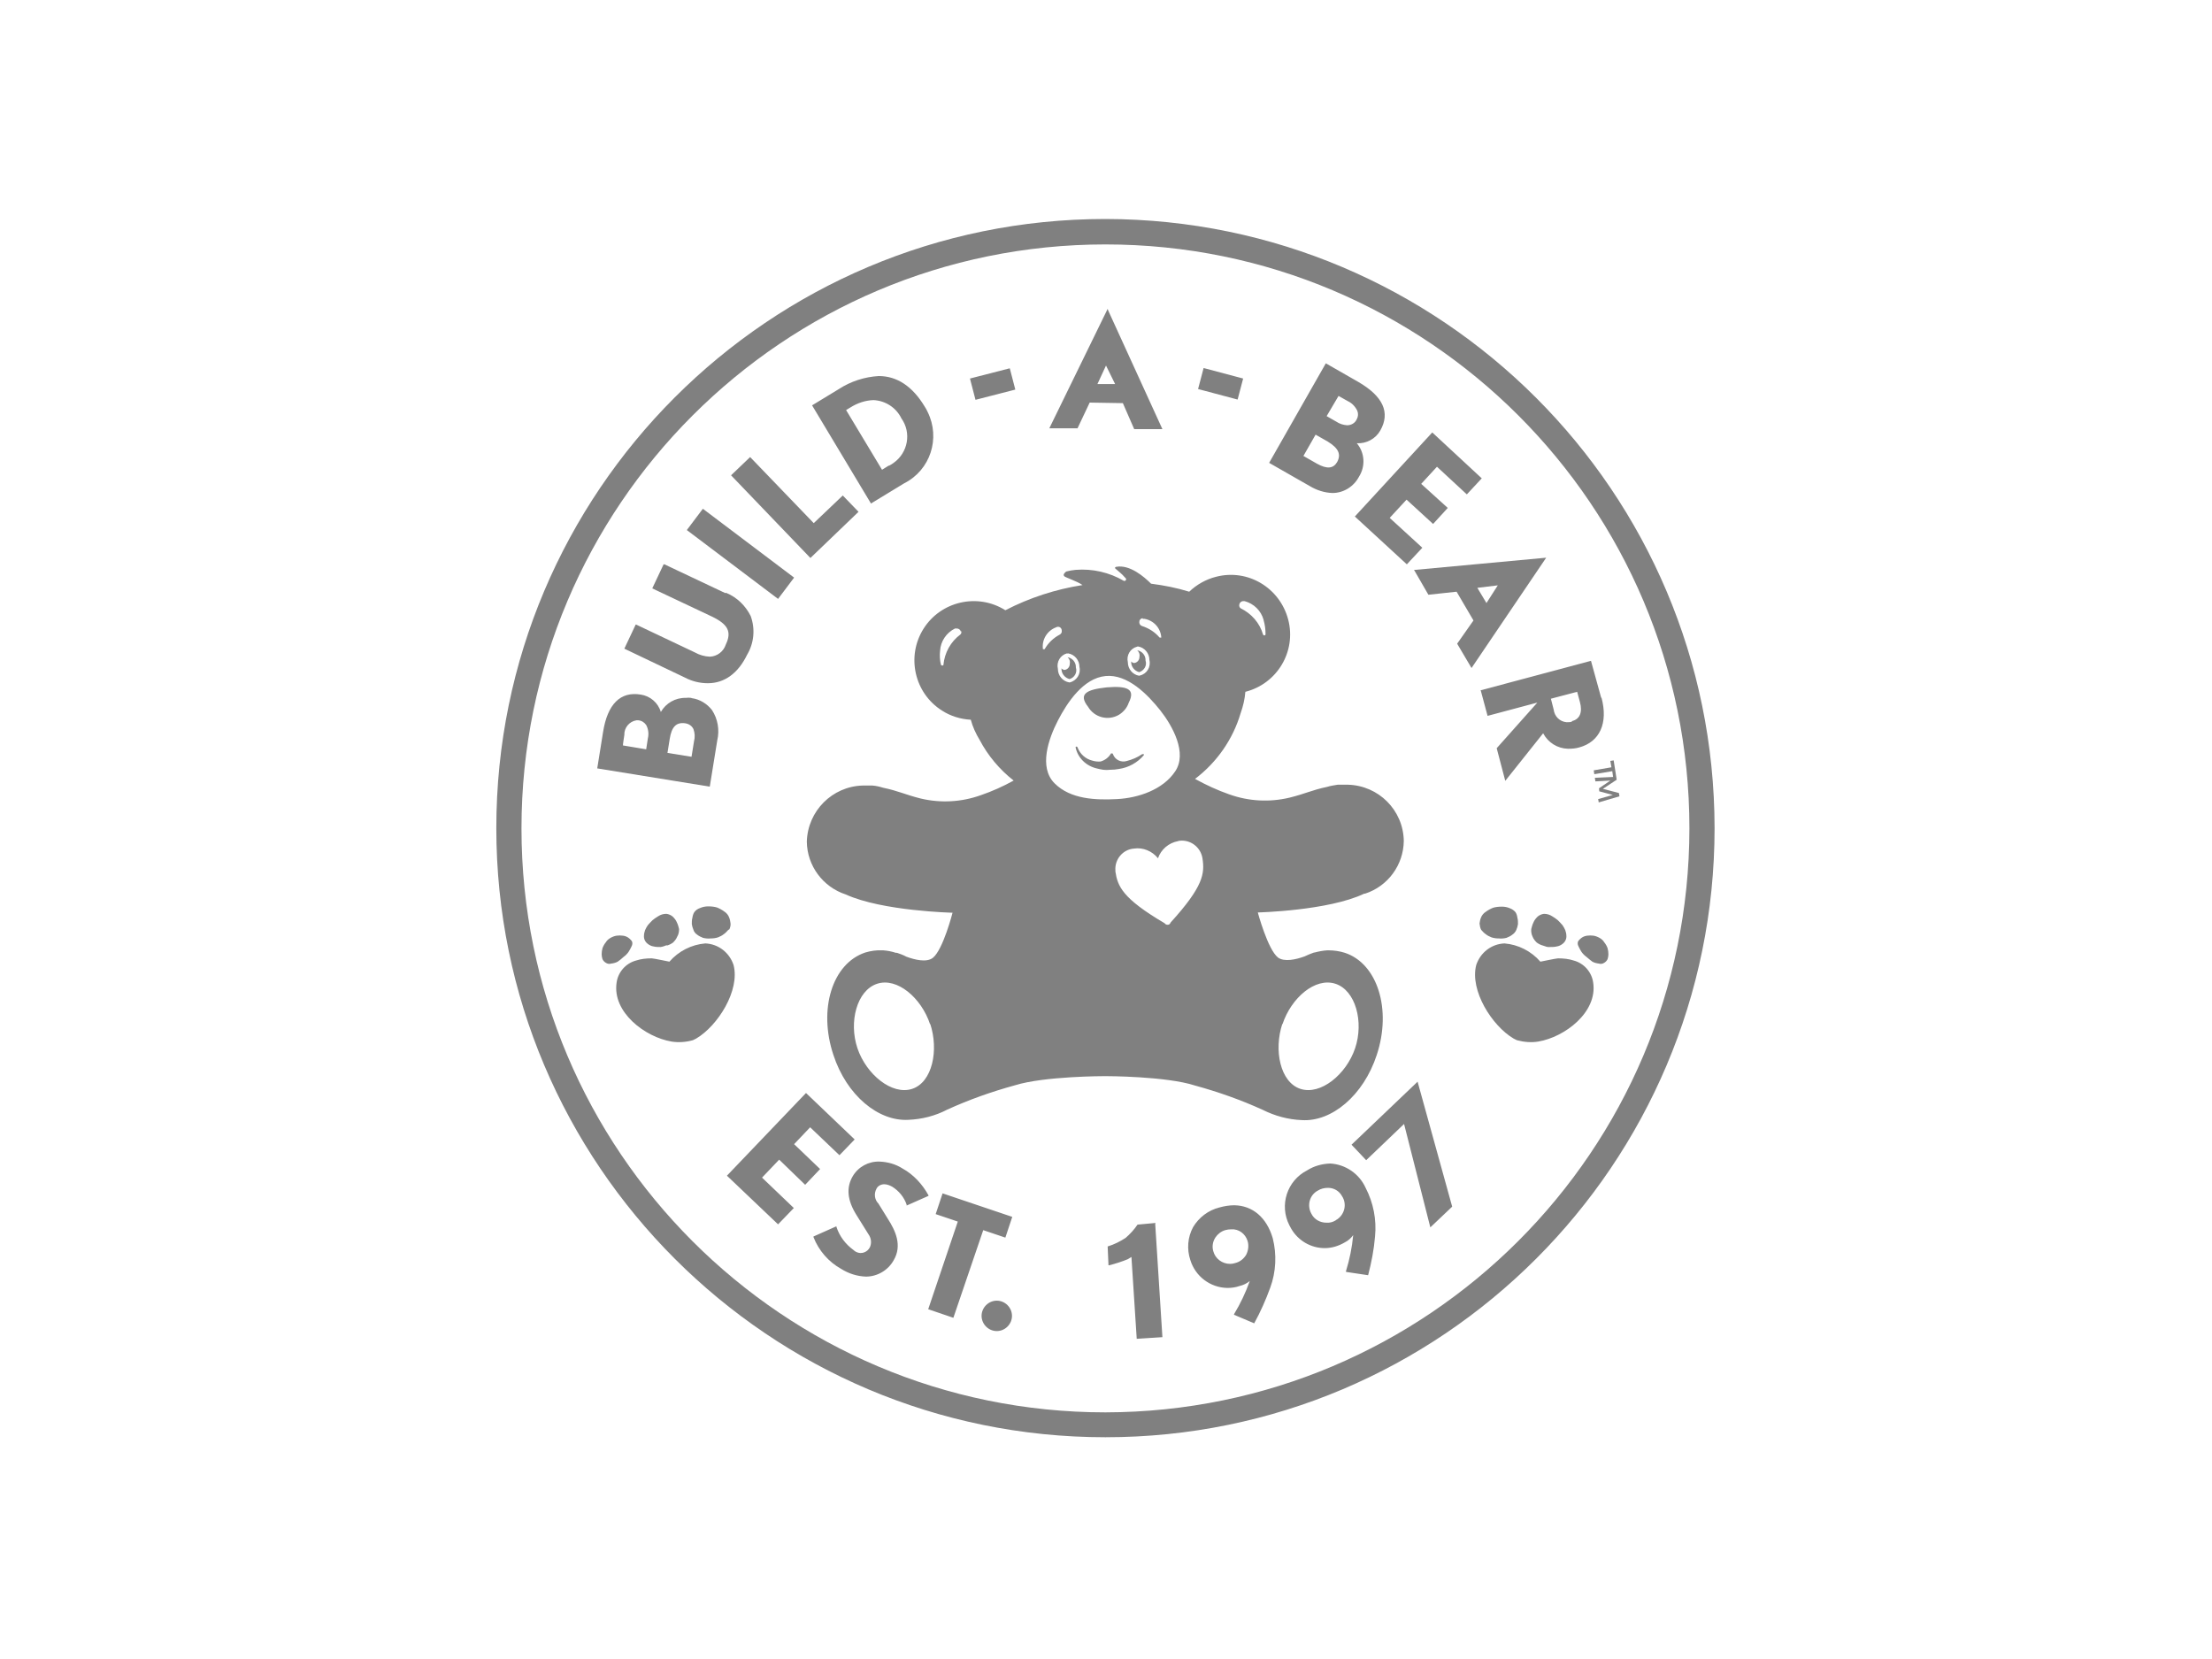
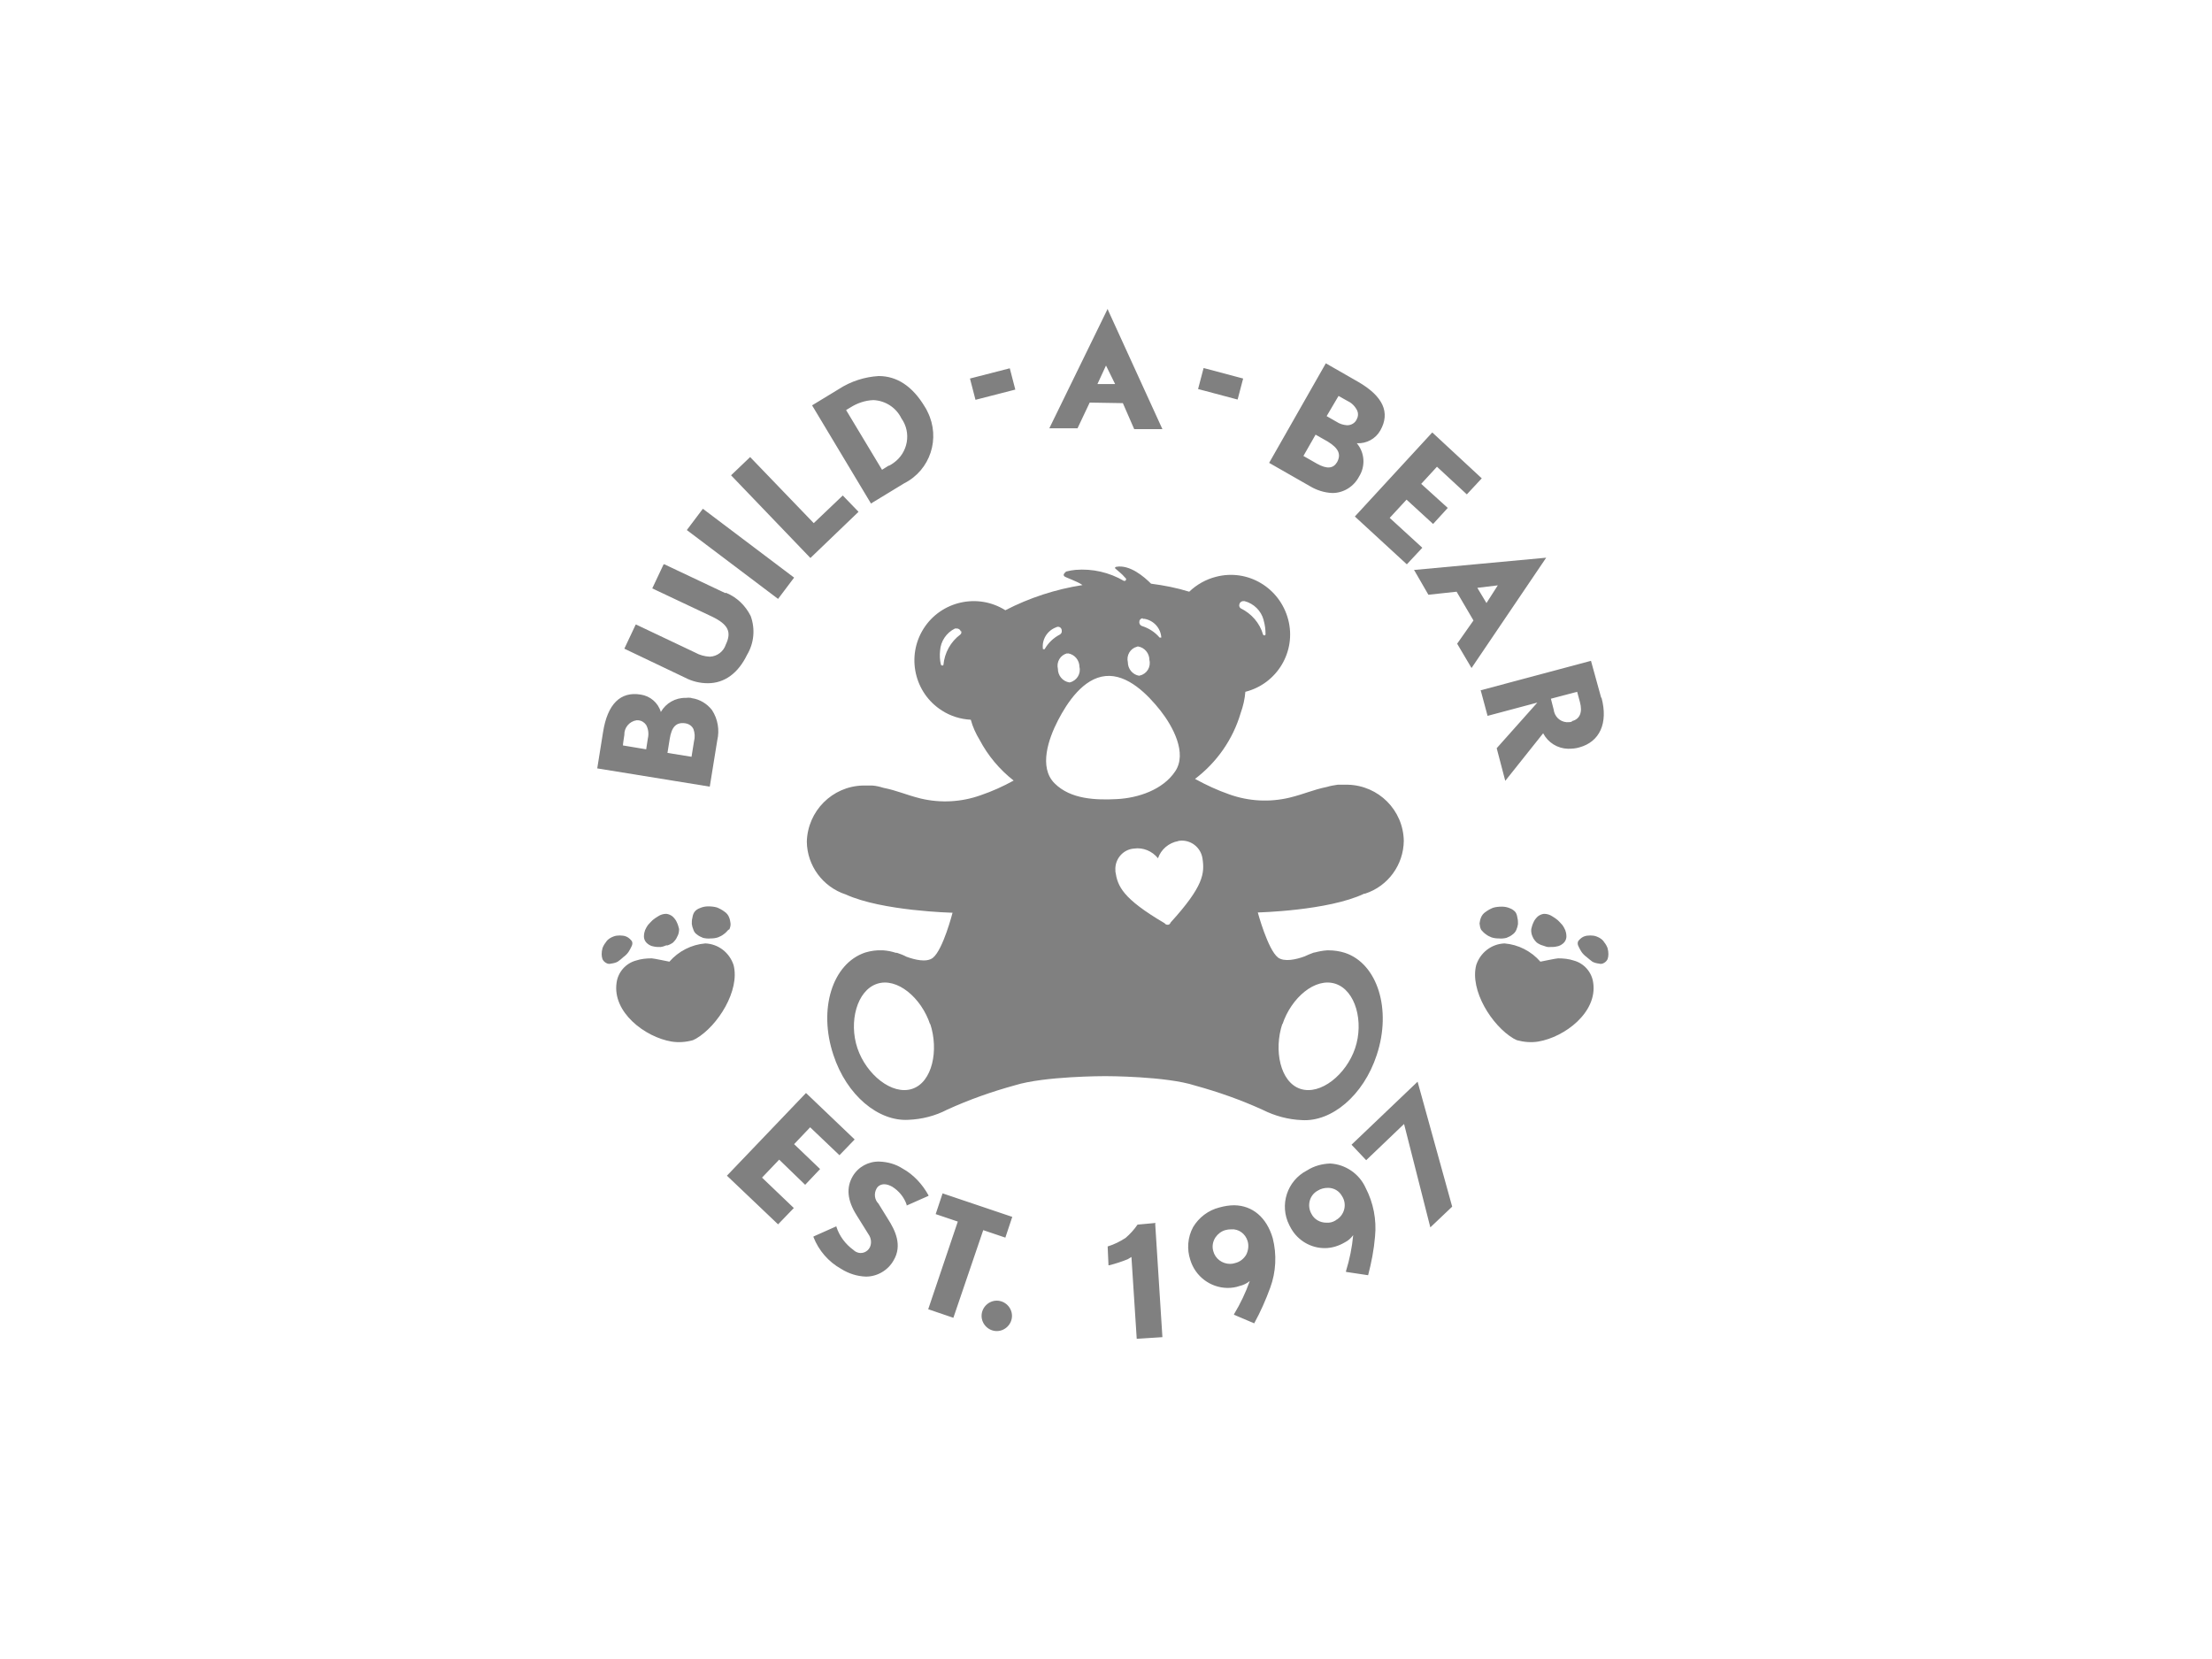
<svg xmlns="http://www.w3.org/2000/svg" version="1.1" id="katman_1" x="0px" y="0px" viewBox="0 0 800 600" style="enable-background:new 0 0 800 600;" xml:space="preserve">
  <style type="text/css">
	.st0{fill-rule:evenodd;clip-rule:evenodd;fill:#808080;}
</style>
  <g>
    <g>
-       <path class="st0" d="M399.8,510.8c-116.6,0-211.2-94.6-211.2-211.2S283.2,88.4,399.8,88.4S611,182.9,611,299.6    C610.9,416.2,516.4,510.6,399.8,510.8 M399.8,79.2c-121.7,0-220.3,98.7-220.3,220.3s98.7,220.3,220.3,220.3    s220.3-98.7,220.3-220.3C620,178,521.5,79.4,399.8,79.2" />
      <path class="st0" d="M417.9,442.3l-6.5,0.6c-1.2,1.8-2.7,3.4-4.3,4.8c-2,1.3-4.2,2.4-6.5,3.1l0.3,6.8h0.3c2.3-0.6,4.5-1.3,6.7-2.2    l1.3-0.8l1.9,29.4v0.2l9.3-0.6l-2.6-40.9L417.9,442.3L417.9,442.3z M450.7,453.8c-0.9,1.5-2.3,2.6-4,3c-0.6,0.2-1.2,0.3-1.8,0.3    c-2.9,0-5.4-1.9-6.1-4.6c-0.5-1.7-0.2-3.5,0.8-5c0.8-1.2,2.1-2.2,3.5-2.6c0.7-0.2,1.4-0.3,2.2-0.3c2.7-0.2,5.1,1.6,5.9,4.2    C451.7,450.4,451.5,452.2,450.7,453.8 M446.4,435.9c-1.8,0-3.6,0.3-5.4,0.8c-4,1-7.4,3.6-9.5,7.1c-2,3.7-2.3,8-1,11.9    c1.8,5.9,7.2,10,13.4,10.1c1.5,0,3-0.2,4.4-0.7c1.3-0.3,2.6-0.9,3.7-1.8c-1.5,4.2-3.4,8.2-5.7,12v0.2l7.3,3.1    c2.3-4.2,4.2-8.5,5.8-12.9c2.1-5.7,2.4-12,0.9-17.9C458.1,440.3,453,436,446.4,435.9 M476.6,430.6c1.1-0.7,2.4-1,3.7-1    c2.1,0,4,1.1,5,2.9c1.9,2.8,1.1,6.6-1.7,8.5c-0.2,0.1-0.4,0.2-0.6,0.4c-1,0.6-2.1,0.9-3.3,0.8c-2.3,0-4.4-1.2-5.4-3.2    C472.6,436,473.6,432.2,476.6,430.6 M481.1,420.8c-3,0.1-5.9,0.9-8.4,2.5c-7.2,3.7-10.1,12.5-6.4,19.8c0.2,0.4,0.5,0.9,0.7,1.3    c2.5,4.3,7.1,7,12.1,7c2.6,0,5.1-0.8,7.3-2.1c1.2-0.6,2.2-1.5,3-2.6c-0.4,4.4-1.3,8.8-2.6,13v0.3l8,1.2c1.2-4.6,2.1-9.2,2.5-14    c0.6-6.1-0.6-12.2-3.4-17.6C491.6,424.5,486.6,421.1,481.1,420.8 M512.8,391.6l-0.1-0.4l-23.8,22.7l-0.1,0.1l5.3,5.6l13.7-13.1    l9.5,37.4l7.9-7.5L512.8,391.6z M291.2,428.5l5.4-5.7l-9.4-9l5.8-6.1l10.6,10.1l5.5-5.7l-17.6-16.8L263.1,425l-0.2,0.2l18.5,17.6    l5.7-5.9l-11.5-11l6.2-6.5L291.2,428.5z M326.4,422.6c-2.5-1.6-5.4-2.4-8.4-2.5c-3.9-0.1-7.6,1.9-9.6,5.3c-2.4,4.1-2,8.7,1.4,14.1    l4.3,6.9c1,1.4,1.2,3.2,0.5,4.7c-0.9,1.8-3.1,2.6-4.9,1.7c-0.4-0.2-0.7-0.4-1-0.7c-2.9-2.1-5.1-5-6.2-8.4v-0.2l-8.3,3.7v0.2    c1.9,4.9,5.5,9,10,11.5c2.7,1.7,5.8,2.7,9,2.8c4.1,0,8-2.3,10-5.9c3.2-5.4,0.6-10.8-2.1-15l-3.4-5.5c-1.4-1.4-1.7-3.6-0.7-5.4    c0.5-1,1.6-1.6,2.8-1.6c1,0,2,0.4,2.9,0.9c2.4,1.5,4.3,3.8,5.2,6.5v0.3l7.9-3.5v-0.2C333.6,428.3,330.4,424.8,326.4,422.6     M363.6,447.6l2.5-7.5l-25.2-8.5l-2.5,7.5l8,2.7l-10.7,31.7l9.1,3.1l10.8-31.7L363.6,447.6z M360.5,470.4c-3,0-5.5,2.5-5.5,5.5    s2.5,5.5,5.5,5.5s5.5-2.5,5.5-5.5S363.5,470.4,360.5,470.4 M242.9,376.7c-9.6-1.6-21.5-10.6-19.9-21.3c0.5-3.8,3.3-7,7-8    c1.8-0.6,3.7-0.8,5.7-0.8c0.7,0,6.3,1.2,6.4,1.2c3.3-3.8,8-6.2,13-6.6c4.7,0.2,8.7,3.3,10.2,7.8c2.4,9.2-5.7,22-13.5,26.6    c-0.4,0.2-0.8,0.4-1.2,0.6C248.1,376.9,245.5,377.1,242.9,376.7 M263.4,336.3c-0.5,0.6-1.1,1.2-1.7,1.6c-0.6,0.5-1.3,0.8-2,1.1    c-0.9,0.3-1.8,0.4-2.7,0.4c-0.9,0.1-1.8,0-2.7-0.2c-0.8-0.3-1.6-0.7-2.2-1.2c-0.6-0.4-1.1-1-1.3-1.7c-0.3-0.7-0.5-1.4-0.6-2.1    c0-0.8,0-1.5,0.2-2.2c0.1-0.7,0.3-1.5,0.7-2.1c0.5-0.7,1.2-1.2,2.1-1.5c0.9-0.4,1.9-0.6,2.9-0.6c1.1,0,2.2,0.1,3.2,0.4    c1,0.4,1.9,0.9,2.7,1.5c0.8,0.5,1.4,1.3,1.7,2.1c0.3,0.7,0.4,1.4,0.5,2.1s-0.1,1.5-0.4,2.2 M241.1,342c0.8-0.2,1.6-0.6,2.3-1.1    c0.6-0.6,1.2-1.3,1.5-2.1c0.5-0.8,0.7-1.8,0.7-2.8c-0.2-0.8-0.4-1.6-0.8-2.4c-0.3-0.8-0.9-1.5-1.5-2.1c-0.6-0.5-1.4-0.9-2.3-1    c-1.1,0-2.1,0.3-3,0.9c-0.7,0.4-1.4,0.9-2,1.4c-0.6,0.6-1.2,1.2-1.7,1.8c-0.4,0.6-0.7,1.1-1,1.8c-0.2,0.6-0.4,1.3-0.4,2    c-0.1,1.1,0.4,2.2,1.3,2.9c0.6,0.5,1.4,0.9,2.2,1c0.8,0.2,1.6,0.2,2.5,0.2c0.8-0.1,1.6-0.4,2.3-0.7 M225.5,346.1    c-0.6,0.6-1.4,1.2-2.1,1.7c-0.7,0.4-1.6,0.6-2.4,0.7c-0.6,0.2-1.3,0.1-1.9-0.3c-0.5-0.3-0.9-0.7-1.2-1.3c-0.2-0.6-0.3-1.2-0.3-1.8    c0-0.7,0.1-1.5,0.3-2.2c0.3-0.8,0.7-1.5,1.2-2.1c0.4-0.7,1-1.2,1.7-1.6s1.5-0.7,2.2-0.8c0.8-0.1,1.5-0.1,2.3,0    c0.7,0.1,1.3,0.3,1.9,0.7c0.4,0.3,0.8,0.6,1.1,1c0.3,0.3,0.4,0.7,0.4,1.1c0,0.5-0.2,0.9-0.4,1.3c-0.3,0.6-0.6,1.2-1,1.8    C226.8,345,226.2,345.6,225.5,346.1 M556.3,376.7c9.6-1.6,21.5-10.6,19.9-21.3c-0.5-3.8-3.3-7-7-8c-1.8-0.6-3.7-0.8-5.7-0.8    c-0.7,0-6.3,1.2-6.4,1.2c-3.3-3.8-8-6.2-13-6.6c-4.7,0.2-8.7,3.3-10.2,7.8c-2.4,9.2,5.7,22,13.5,26.6c0.4,0.2,0.8,0.4,1.2,0.6    C551.2,376.9,553.8,377.1,556.3,376.7 M535.7,336.3c0.5,0.6,1.1,1.2,1.7,1.6c0.6,0.5,1.3,0.8,2,1.1c0.9,0.3,1.8,0.4,2.7,0.4    c0.9,0.1,1.8,0,2.7-0.2c0.8-0.3,1.6-0.7,2.2-1.2c0.6-0.4,1.1-1,1.4-1.7c0.3-0.7,0.5-1.4,0.6-2.1c0-0.8,0-1.5-0.2-2.2    c-0.1-0.8-0.3-1.5-0.7-2.1c-0.5-0.6-1.2-1.1-2-1.4c-0.9-0.4-1.9-0.6-2.9-0.6c-1.1,0-2.2,0.1-3.2,0.4c-1,0.4-1.9,0.9-2.7,1.5    c-0.8,0.5-1.4,1.3-1.7,2.1c-0.3,0.7-0.4,1.4-0.5,2.1C535.2,334.8,535.3,335.6,535.7,336.3 M558.1,342c-0.8-0.2-1.6-0.6-2.3-1.1    c-0.6-0.6-1.2-1.3-1.5-2.1c-0.4-0.8-0.6-1.8-0.5-2.8c0.2-0.8,0.4-1.6,0.8-2.4c0.3-0.8,0.9-1.5,1.5-2.1c0.6-0.5,1.4-0.9,2.3-1    c1.1,0,2.1,0.3,3,0.9c0.7,0.4,1.4,0.9,2,1.4c0.6,0.6,1.2,1.2,1.7,1.8c0.4,0.6,0.7,1.1,1,1.8c0.2,0.6,0.4,1.3,0.4,2    c0.1,1.1-0.4,2.2-1.3,2.9c-0.6,0.5-1.4,0.9-2.2,1c-0.8,0.2-1.6,0.2-2.5,0.2C559.7,342.6,558.9,342.3,558.1,342 M573.8,346.1    c0.7,0.6,1.4,1.2,2.1,1.7c0.7,0.4,1.6,0.6,2.4,0.7c0.6,0.2,1.3,0.1,1.9-0.3c0.5-0.3,0.9-0.7,1.2-1.3c0.2-0.6,0.3-1.2,0.3-1.8    c0-0.7-0.1-1.5-0.3-2.2c-0.3-0.8-0.7-1.5-1.2-2.1c-0.4-0.7-1-1.2-1.7-1.6s-1.5-0.7-2.2-0.8c-0.8-0.1-1.5-0.1-2.3,0    c-0.7,0.1-1.3,0.3-1.9,0.7c-0.4,0.3-0.8,0.6-1.1,1c-0.3,0.3-0.4,0.7-0.4,1.1c0,0.5,0.2,0.9,0.4,1.3c0.3,0.6,0.6,1.2,1,1.8    C572.5,345,573.1,345.6,573.8,346.1 M241.4,272.3l0.8-5c0.7-4.5,2.4-6.2,5.7-5.7c1.3,0.2,2.4,1,2.9,2.1c0.5,1.4,0.6,2.9,0.2,4.4    l-0.9,5.6C250.1,273.7,241.4,272.3,241.4,272.3z M225.8,265.8c-0.1-2.6,1.8-4.9,4.4-5.3h0.6c1.2,0.1,2.2,0.7,2.9,1.7    c0.8,1.5,1,3.2,0.6,4.9l-0.6,3.9l-8.4-1.4C225.2,269.6,225.8,265.8,225.8,265.8z M250,252.4c-0.7-0.1-1.3-0.1-2,0    c-3.7-0.1-7.2,1.9-9,5.1c-1-3.4-3.9-5.8-7.3-6.3c-7.3-1.2-12,3.4-13.6,13.6l-2.1,13.1l40.7,6.6l2.7-16.7c0.9-3.8,0.2-7.8-1.9-11    c-1.8-2.3-4.4-3.9-7.3-4.3C250,252.5,250,252.4,250,252.4z M262.3,214.5l-22-10.4H240l-4.1,8.7l21.6,10.2c5.8,2.8,7.2,5.5,5,10.1    c-0.8,2.5-3.1,4.3-5.8,4.4c-1.9-0.1-3.7-0.6-5.3-1.5l-21.3-10.1h-0.2l-4.1,8.7l22,10.5c2.5,1.3,5.3,2,8.2,2    c6.1,0,11-3.7,14.2-10.3c2.5-4.2,3-9.3,1.3-14c-1.9-3.8-5-6.8-8.9-8.4 M248.4,191.7l5.8-7.7l33,24.9l-5.8,7.7L248.4,191.7z     M294.3,189.2l-23-23.9l-6.9,6.6l28.5,29.7l0.2,0.2l17.4-16.7l-5.7-5.9L294.3,189.2z M321.4,168.4l-2.4,1.5l-13-21.6l1.5-0.9    c2.5-1.6,5.4-2.6,8.4-2.7c4.3,0.2,8.2,2.7,10.1,6.6c3.7,5.2,2.4,12.4-2.8,16.1c-0.5,0.4-1.1,0.7-1.6,1 M334.4,147    c-4.4-7.3-10-11-16.6-11c-5.1,0.3-10.1,1.9-14.4,4.7l-9.7,5.9l21.3,35.5l12-7.3c9.5-4.8,13.2-16.3,8.5-25.8    C335.2,148.3,334.8,147.6,334.4,147 M350.8,136.9l14.4-3.7l2,7.7l-14.4,3.7L350.8,136.9z M403.3,138.9h-6.4l3.1-6.7L403.3,138.9z     M400.6,111.7l-21.1,43.2h10.2l4.4-9.3l12,0.2l4.1,9.4h10.2l-19.6-42.9L400.6,111.7z M433.3,140.7l2-7.6l14.3,3.8l-2,7.6    L433.3,140.7z M479.8,150.5l4.3-7.3l3.4,1.9c1.5,0.7,2.7,2,3.4,3.5c0.4,1,0.3,2.1-0.2,3c-0.6,1.4-2,2.2-3.5,2.2    c-1.4-0.1-2.7-0.5-3.9-1.3C483.3,152.5,479.8,150.5,479.8,150.5z M483.6,167.1c-1.4,2.4-3.7,2.6-7.3,0.6l-4.9-2.8l4.4-7.7l4.4,2.5    C484.1,162.1,485.1,164.3,483.6,167.1C483.5,167.2,483.6,167.1,483.6,167.1z M490.7,160.3c3.5,0.2,6.8-1.6,8.5-4.6    c3.7-6.5,1-12.4-8-17.6l-11.7-6.7l-20.5,36l14.7,8.4c2.5,1.5,5.3,2.4,8.2,2.5c4,0,7.7-2.3,9.6-5.9    C493.9,168.6,493.6,163.7,490.7,160.3L490.7,160.3z M502.6,187.3l6.1-6.6l9.6,8.8l5.3-5.8L514,175l5.7-6.2l10.8,10l5.4-5.8    L518,156.4l-28,30.4l18.8,17.3l5.6-6L502.6,187.3z M541.7,211.7l-4.1,6.4l-3.3-5.5L541.7,211.7z M511.8,206.1h-0.4l5.2,9l10.2-1.1    l6.1,10.4l-5.9,8.4l5.2,8.8l27-39.9L511.8,206.1L511.8,206.1z M568.5,261c-0.6,0.2-1.3,0.2-1.9,0.2c-2.5-0.2-4.4-2.1-4.7-4.6    l-1-3.9l9.5-2.5l1,3.7c1,3.7,0,6.2-2.9,6.9 M579.1,252.4l-3.7-13.4l-39.7,10.6h-0.2l2.5,9.3l18-4.8l-14.7,16.5l3.1,11.8l13.7-17.2    c1.8,3.4,5.2,5.5,9,5.6c1.4,0,2.8-0.1,4.1-0.5c7.3-2,10.5-8.7,8-18" />
-       <path class="st0" d="M400.2,248.6c-7.3,0.8-10.3,2.4-6.7,7c2.3,3.9,7.3,5.2,11.2,2.9c1.6-1,2.9-2.5,3.5-4.3    C410.8,249.1,407.6,248,400.2,248.6" />
-       <path class="st0" d="M413.5,272.8c-0.1-0.1-0.3-0.1-0.5,0c-1.6,1.1-3.5,1.9-5.4,2.4c-2.1,0.7-4.4-0.4-5.1-2.5    c-0.1-0.2-0.2-0.3-0.4-0.2c-0.1,0-0.2,0-0.3,0c-0.8,1.4-2.1,2.4-3.7,2.9c-1,0.1-2,0-3-0.3c-2.5-0.6-4.5-2.4-5.4-4.8    c-0.1-0.2-0.2-0.3-0.4-0.3c-0.1,0-0.3,0.1-0.3,0.3c0.8,3.8,3.8,6.7,7.6,7.6c0.8,0.2,1.6,0.4,2.4,0.5s1.6,0.1,2.5,0    c1.1,0,2.2-0.1,3.2-0.3c3.5-0.5,6.7-2.3,9-5c0-0.1,0-0.1,0-0.2s0-0.1,0-0.2" />
      <path class="st0" d="M493.7,323.2c8.3-2.7,13.9-10.4,14-19.1c-0.2-11.1-9.1-20-20.2-20.3h-3.7c-1.3,0.2-2.6,0.4-3.9,0.8    c-5.3,1.1-7.9,2.5-13.6,3.9c-7.2,1.7-14.7,1.3-21.7-1.2c-4.3-1.5-8.4-3.4-12.4-5.6c7.9-6,13.7-14.3,16.5-23.8    c0.9-2.5,1.5-5.1,1.7-7.7c11.5-2.9,18.5-14.6,15.5-26.1s-14.6-18.5-26.1-15.5c-3.6,0.9-7,2.8-9.7,5.4c-4.5-1.4-9.1-2.3-13.8-2.9    c-2.5-2.5-7.7-7-12.6-6.1c0,0-1,0.2,0,0.9l1.4,1.2c0.6,0.5,1.2,1.1,1.7,1.7l0.4,0.4c0.1,0.2,0.1,0.4,0,0.6    c-0.1,0.2-0.3,0.3-0.5,0.3h-0.2c-5.3-3.1-11.4-4.5-17.5-4c-1.1,0.1-2.3,0.3-3.4,0.6c-0.7,0.6-1.2,1.1-0.7,1.7    c0.5,0.5,4.7,1.8,6.6,3.2c-9.7,1.5-19.2,4.6-27.9,9.1c-10-6.3-23.3-3.3-29.6,6.7s-3.3,23.3,6.7,29.6c3.1,2,6.7,3.1,10.4,3.3    c0.7,2.6,1.8,5,3.2,7.3c3,5.7,7.2,10.7,12.3,14.7c-3.8,2.1-7.8,3.9-11.9,5.3c-7,2.5-14.5,2.9-21.7,1.2c-5.6-1.4-8.2-2.8-13.6-3.9    c-1.3-0.4-2.5-0.7-3.9-0.8H312c-11,0.3-19.9,9.2-20.2,20.3c0.1,8.7,5.8,16.4,14.1,19.1c13.1,6,38.6,6.6,38.6,6.6    s-3.4,13.3-7.1,16.3c-2.3,1.8-6.6,0.7-9.6-0.4c-1.1-0.6-2.2-1-3.4-1.4H324c-1.5-0.5-3.1-0.8-4.6-0.9H319c-2.1-0.1-4.1,0.2-6.1,0.8    c-11.9,4-17,20.5-11.5,37c4.8,14.7,16.3,24.1,27.1,23.5c4.9-0.2,9.7-1.4,14.1-3.7c7.9-3.6,16.1-6.5,24.5-8.8    c10.6-3.3,32.2-3.3,32.6-3.3s22,0,32.5,3.4c8.4,2.3,16.6,5.2,24.5,8.8c4.4,2.2,9.2,3.5,14.1,3.7c10.8,0.7,22.3-8.9,27.1-23.5    c5.5-16.5,0.3-33.1-11.5-37c-1.9-0.6-3.9-0.9-5.9-0.9H480c-1.6,0.1-3.1,0.4-4.6,0.8h-0.2c-1.2,0.4-2.3,0.9-3.4,1.4    c-3,1.1-7.3,2.1-9.6,0.4c-3.7-2.9-7.3-16.3-7.3-16.3s25.5-0.6,38.5-6.8L493.7,323.2z M448.2,218.7c0.1-0.7,0.6-1.2,1.3-1.3    c0.2,0,0.4,0,0.6,0c3.4,0.9,6,3.5,6.9,6.8v0.1c0.5,1.7,0.7,3.4,0.7,5.1c0,0.2-0.2,0.4-0.4,0.4s-0.4-0.1-0.5-0.3    c-1.2-4.2-4.2-7.6-8.1-9.5C448.3,219.7,448.1,219.2,448.2,218.7z M347.3,229.5c-3.5,2.6-5.7,6.6-6.1,11c-0.1,0.2-0.2,0.2-0.4,0.2    s-0.4-0.1-0.5-0.3c-0.4-1.6-0.5-3.4-0.3-5.1c0.2-3.4,2.3-6.5,5.4-8c0.2,0,0.4,0,0.6,0c0.7,0,1.3,0.4,1.5,1.1l0.1-0.2    C347.8,228.6,347.7,229.2,347.3,229.5z M329.9,393.8c-7.3,2.4-16.6-5.2-19.8-14.7c-3.2-9.5-0.2-20.9,7.1-23.3    c7.2-2.4,16,5,19.2,14.7v-0.3C339.6,379.8,337.2,391.4,329.9,393.8z M412.1,224.5c0.2-0.5,0.6-0.9,1.2-0.9v0.2c0.2,0,0.4,0,0.6,0    c3.4,0.6,5.9,3.4,6.1,6.8c-0.1,0-0.2,0-0.3,0s-0.2,0-0.3,0c-1.7-2-3.9-3.4-6.4-4.2C412.2,226.1,411.9,225.3,412.1,224.5z     M411.2,233.9c0.1-0.1,0.3-0.1,0.4-0.1c2.4,0.4,4.1,2.5,4.1,4.9c0.6,2.5-0.9,5-3.4,5.6c-0.1,0-0.2,0-0.3,0.1    c-2.4-0.4-4.1-2.5-4.1-4.9C407.3,237,408.8,234.5,411.2,233.9z M386.3,236.3c2.4,0.4,4.1,2.5,4.1,4.9c0.6,2.5-1,5-3.5,5.6    c-0.1,0-0.1,0-0.2,0c-2.4-0.4-4.1-2.5-4.1-4.9c-0.6-2.5,0.9-5,3.3-5.6C386.1,236.4,386.2,236.4,386.3,236.3z M377.5,234.8    c-0.1,0-0.2,0-0.3,0c-0.5-3.4,1.5-6.7,4.7-7.9c0.2-0.1,0.4-0.2,0.6-0.2c0.8-0.1,1.5,0.5,1.5,1.4c0.1,0.6-0.2,1.1-0.7,1.4    c-2.3,1.2-4.2,3-5.5,5.3C377.7,234.8,377.6,234.8,377.5,234.8z M381.4,283.3c-5.8-5.8-2.2-16.1,1.2-22.7    c3.4-6.6,9.2-15.3,17.2-16.1s15.3,6.7,19.9,12.5c4.4,5.6,9.8,15.4,5.3,22c-4.4,6.6-13.3,9.6-21,10    C396.3,289.4,387.2,289.1,381.4,283.3z M423.4,333.6c-0.1,0.3-0.3,0.5-0.5,0.7c-0.5,0.3-1.3,0.2-1.7-0.4    c-15.3-9-17-13.4-17.8-18.7c0-0.1,0-0.3,0-0.4c-0.3-4,2.7-7.6,6.7-7.9c3.3-0.5,6.6,0.9,8.7,3.5c1.1-3.2,3.9-5.6,7.3-6.2    c0.1-0.1,0.2-0.1,0.3-0.1c4.1-0.6,7.9,2.3,8.5,6.4C435.7,315.9,435.3,320.5,423.4,333.6z M463.8,370.2v0.3    c3.2-9.7,11.9-17.1,19.2-14.7c7.3,2.4,10.3,13.8,7.1,23.3c-3.2,9.5-12.5,17.1-19.8,14.7C463,391.4,460.6,379.8,463.8,370.2z" />
-       <polygon class="st0" points="584.7,282 579.7,285.3 585.5,286.8 585.7,288 578.2,290.2 578,289 583.3,287.5 578.4,286.2     578.3,285.1 582.4,282.3 577,282.6 576.8,281.3 583.4,281 583.1,278.9 576.6,280 576.4,278.6 582.8,277.5 582.4,275.2 583.6,275       " />
-       <path class="st0" d="M386.8,245.6c-1.8-0.5-3-2.1-2.9-3.9c0.2,0.3,0.6,0.5,1,0.6c1.2-0.1,2-1.1,2-2.2c0.2-0.9-0.1-1.8-0.8-2.4    c1.8,0.3,3.1,1.9,3,3.7C389.7,243.2,388.6,245.1,386.8,245.6h-0.1 M412,243.1c-1.8-0.5-3-2.1-2.9-3.9c0.2,0.3,0.6,0.5,1,0.6    c1.2-0.1,2-1.1,2-2.2c0.2-0.9-0.1-1.8-0.8-2.4c1.8,0.3,3.1,1.9,3,3.7C414.9,240.7,413.8,242.5,412,243.1h-0.1" />
    </g>
  </g>
</svg>